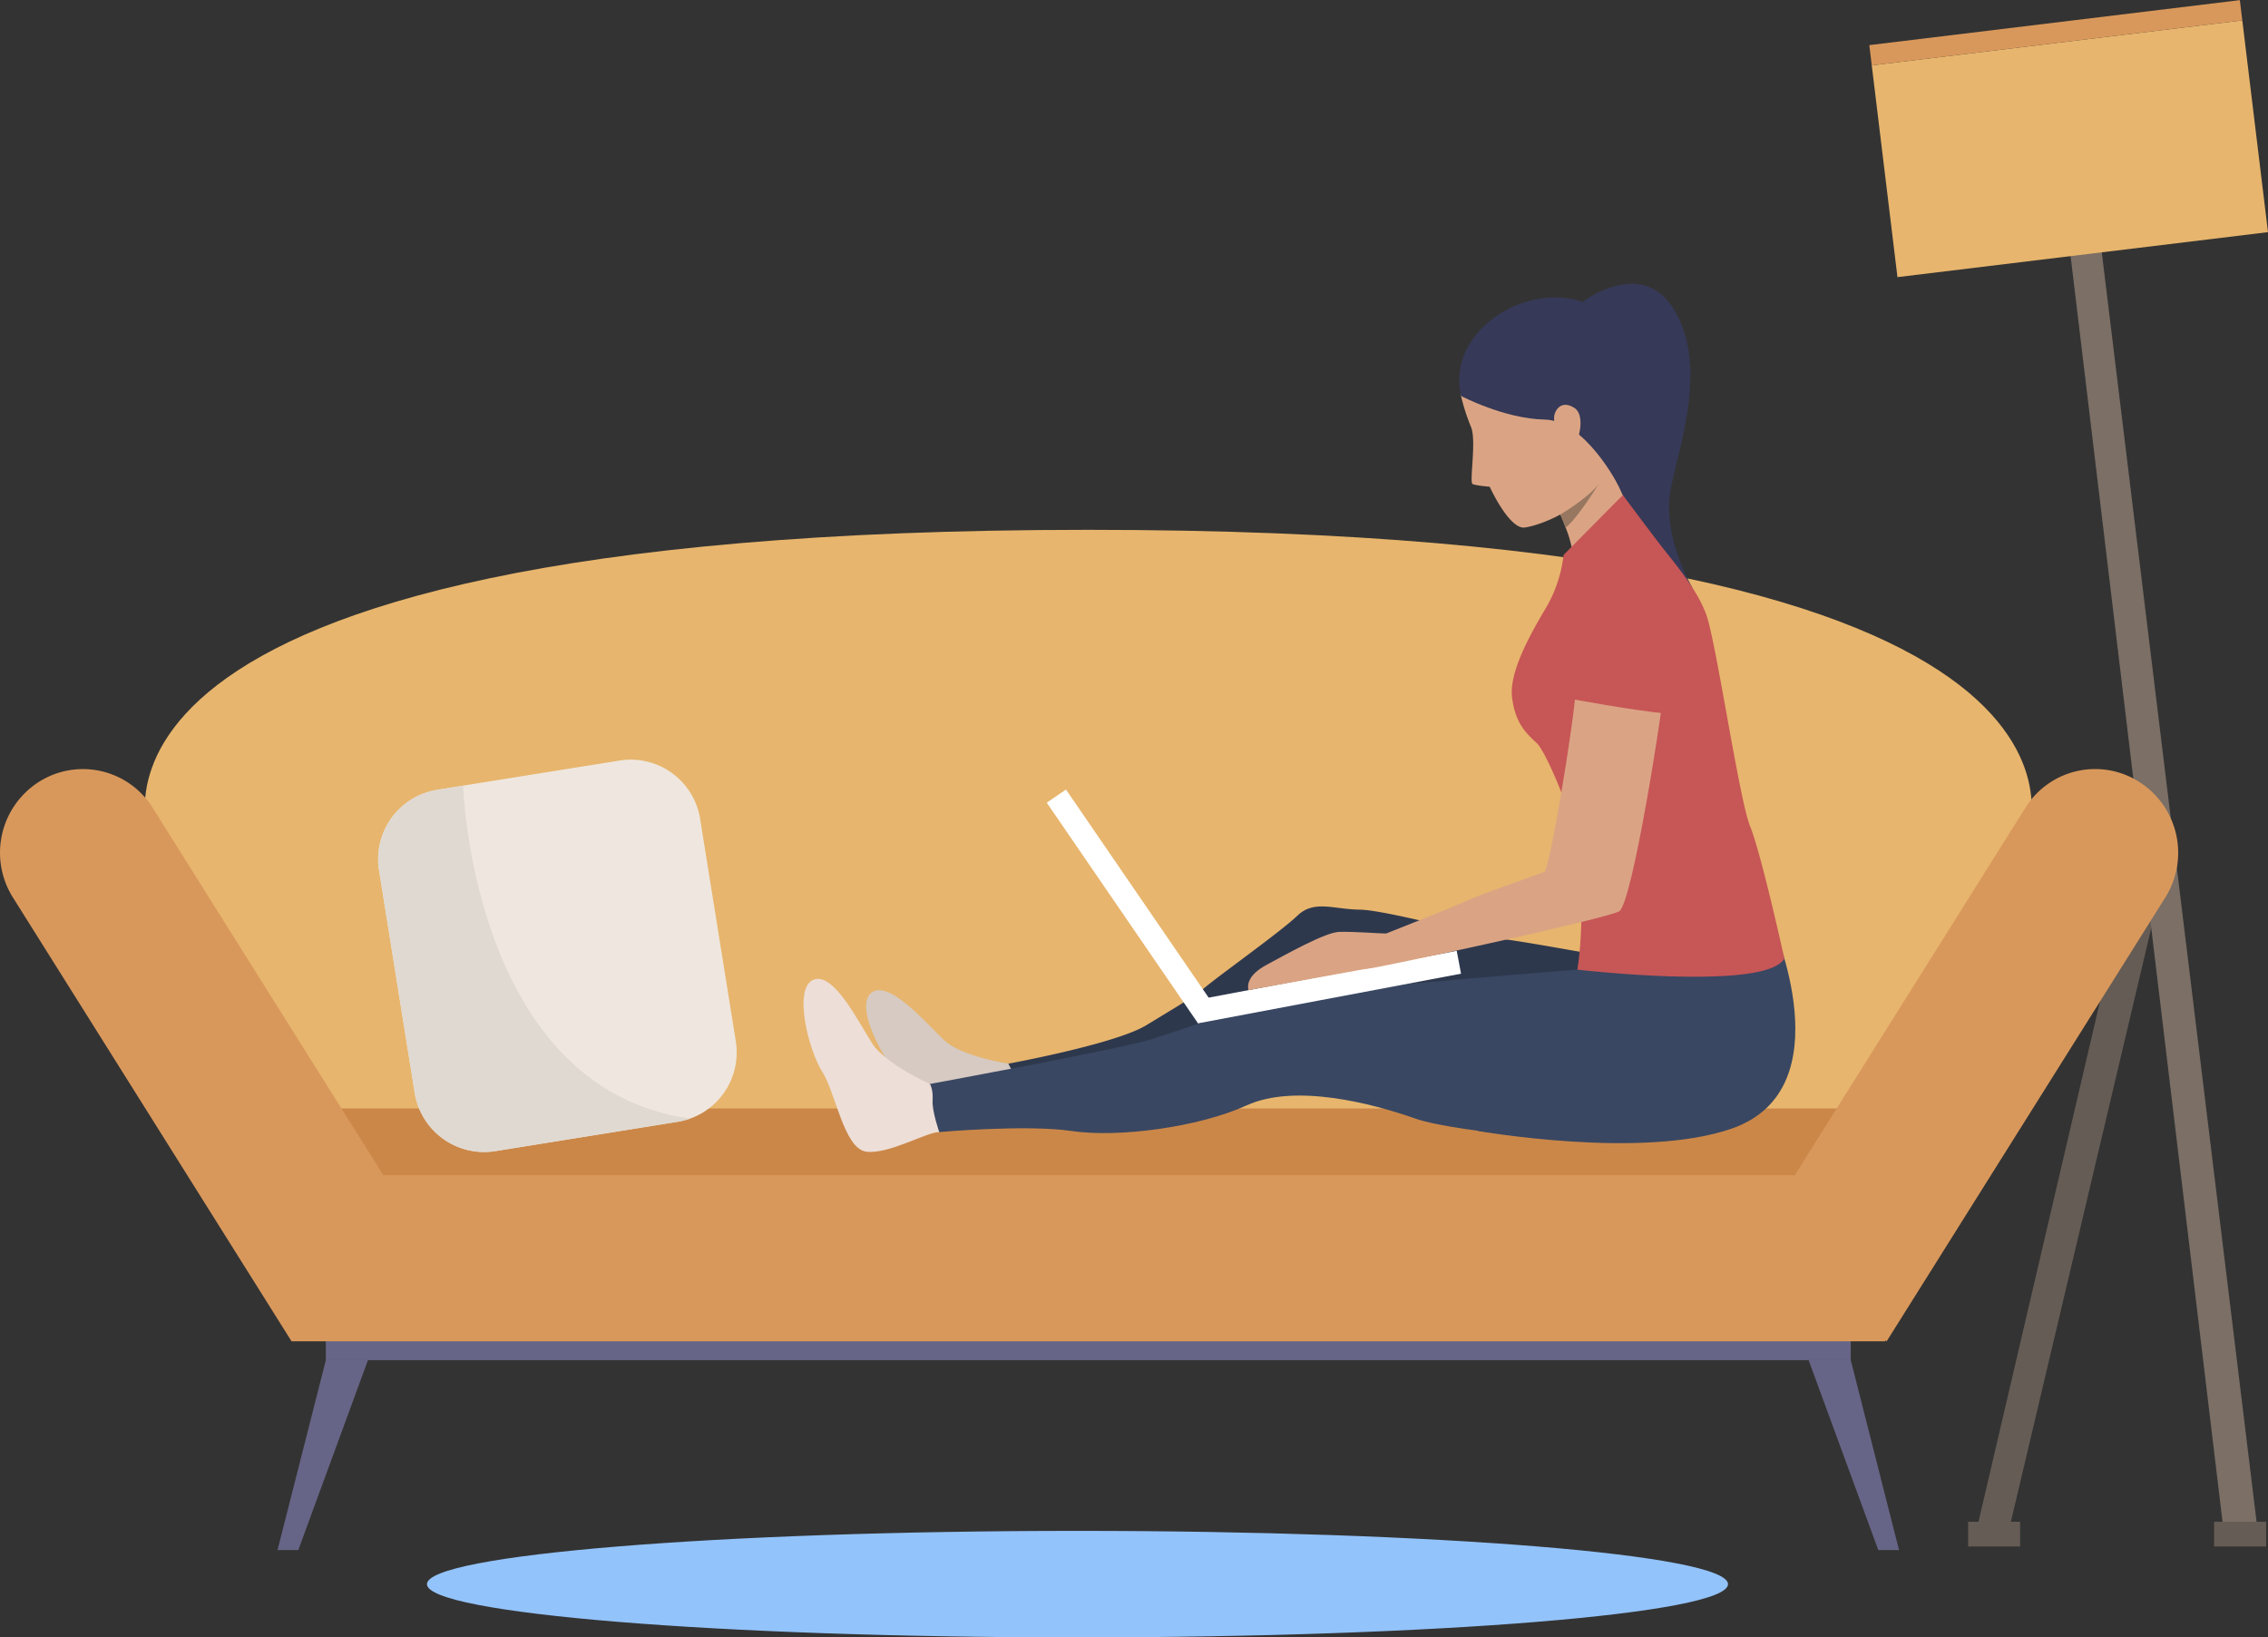
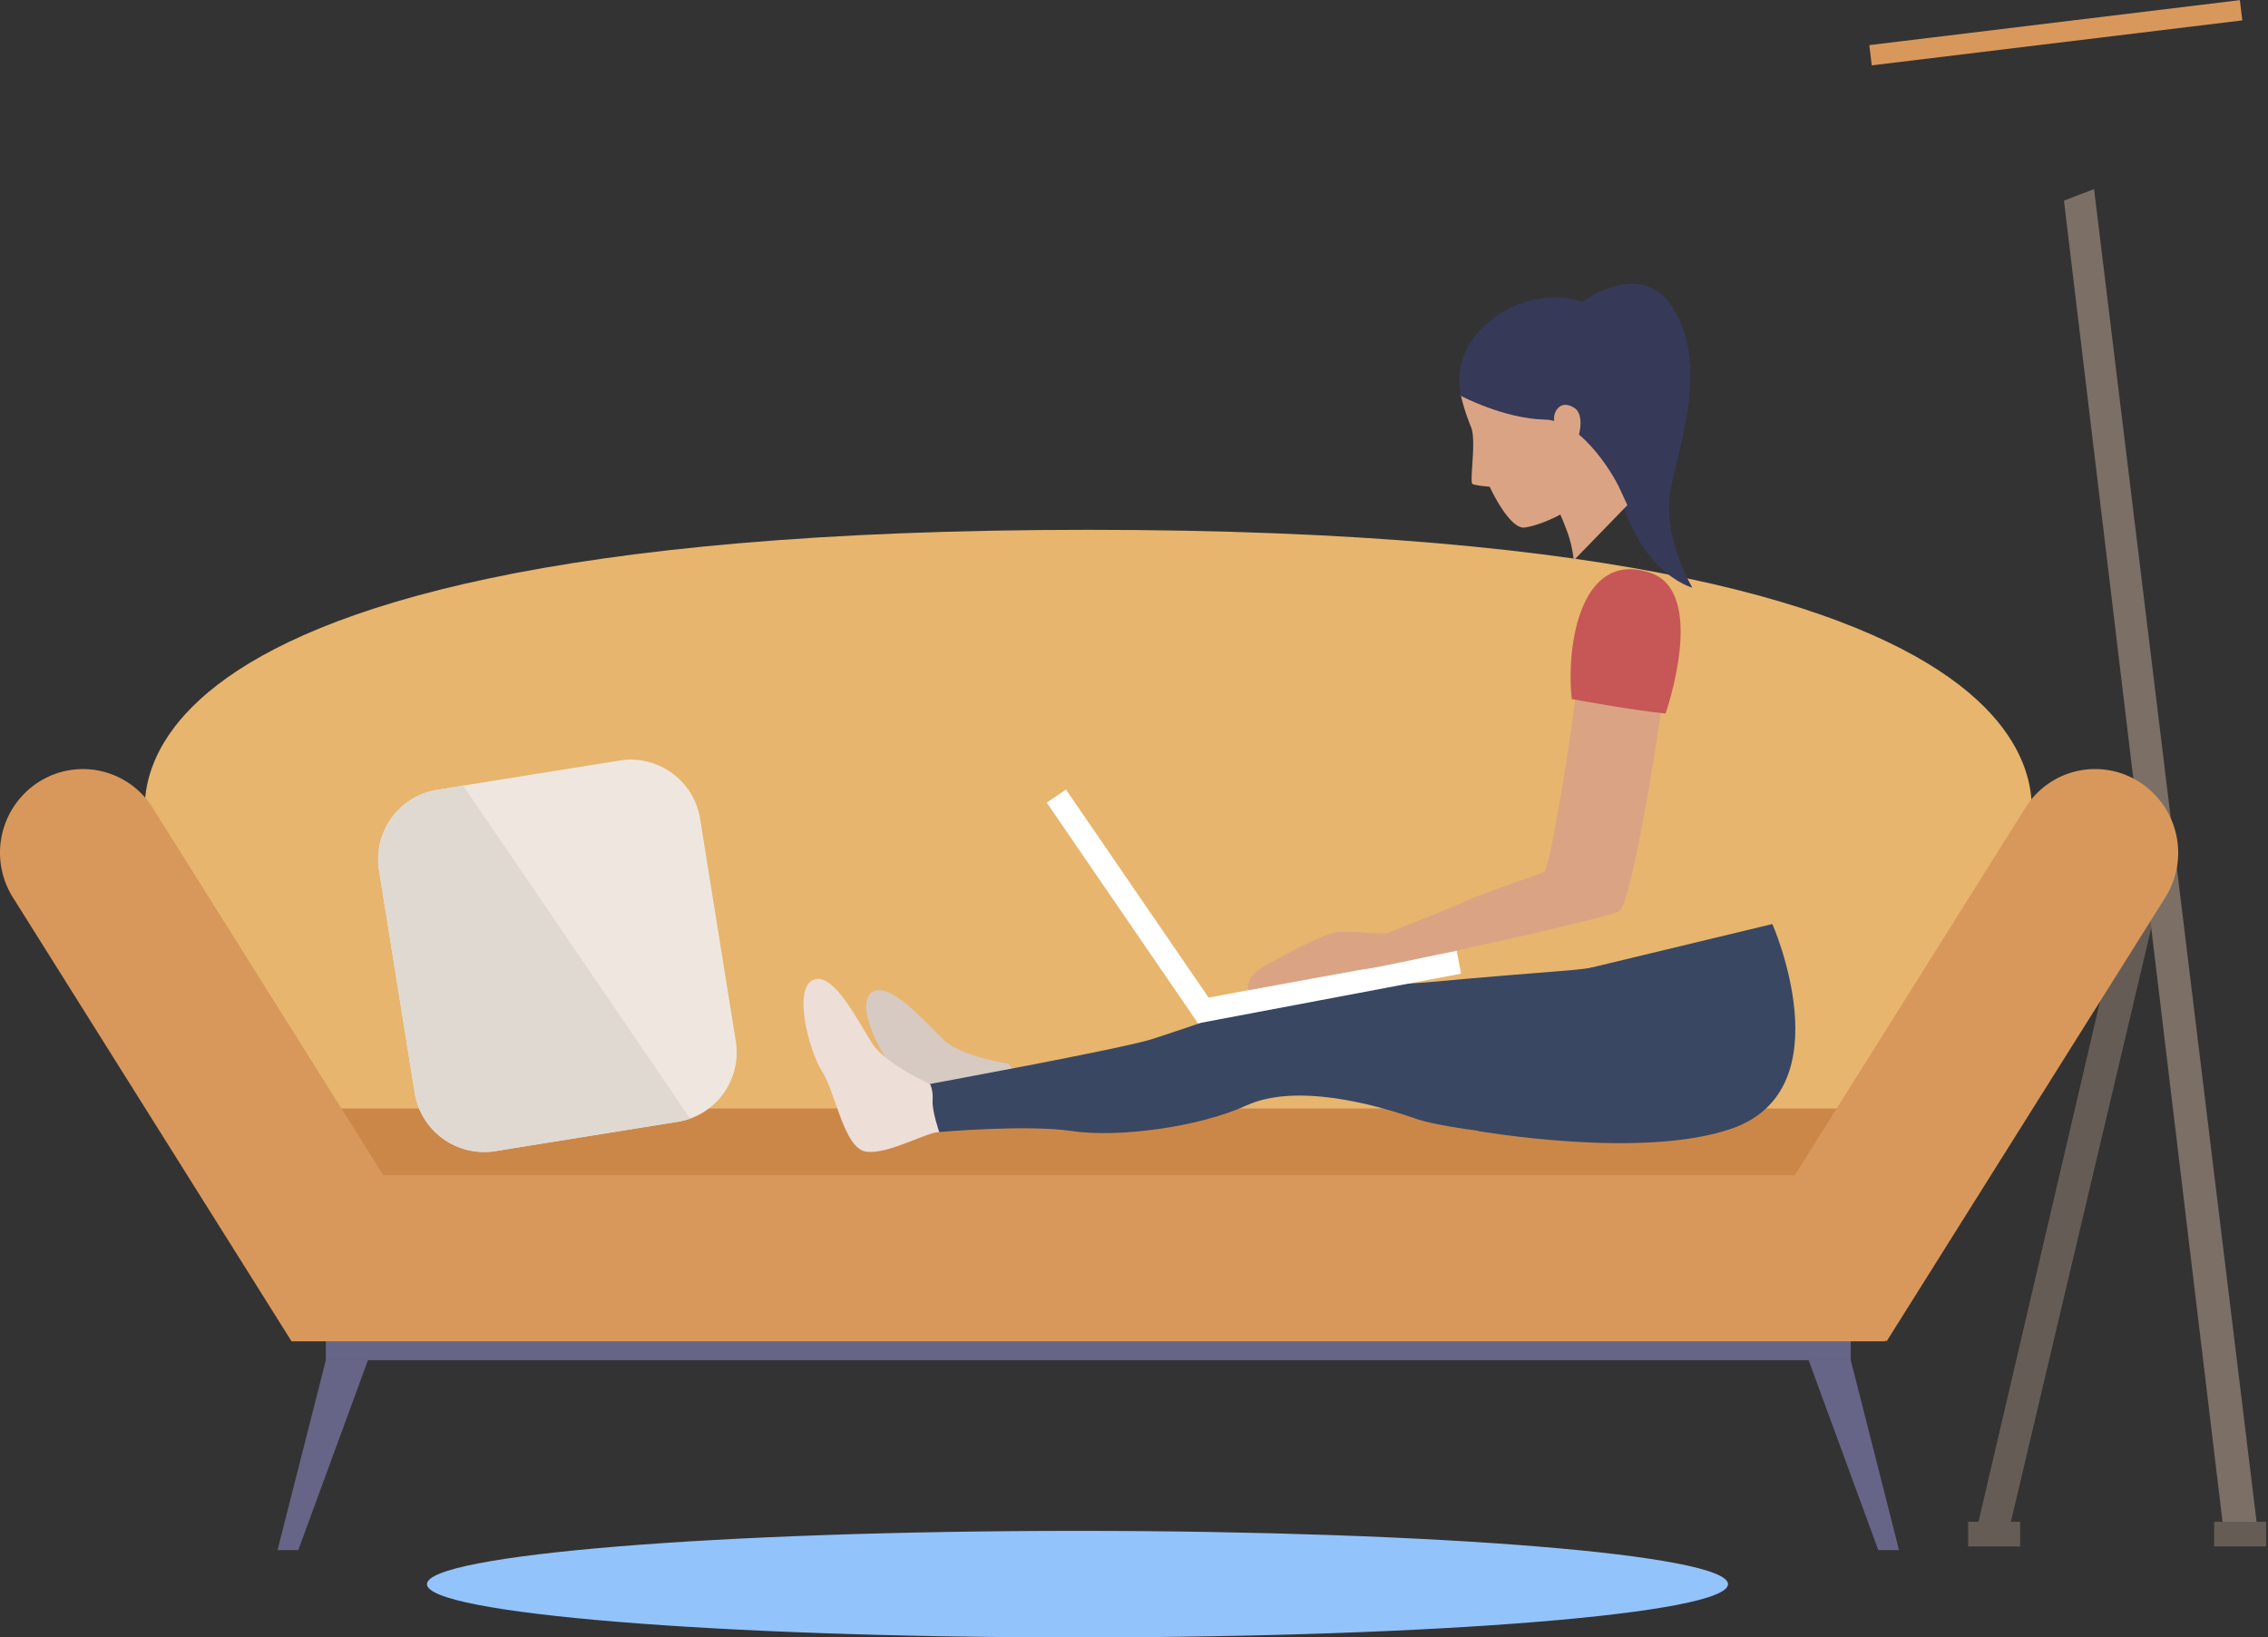
<svg xmlns="http://www.w3.org/2000/svg" id="Layer_1" data-name="Layer 1" viewBox="0 0 795.25 574">
  <rect x="0" y="0" width="795.25" height="574" fill="#333333" stroke="none" />
  <defs>
    <style>.cls-1{fill:#93c3fb;}.cls-2{fill:#655c55;}.cls-3{fill:#7b6f66;}.cls-4{fill:#e7b56d;}.cls-5{fill:#d9985b;}.cls-6{fill:#666587;}.cls-7{fill:#cb8748;}.cls-8{fill:#d6cac2;}.cls-9{fill:#2e384d;}.cls-10{fill:#394762;}.cls-11{fill:#edded7;}.cls-12{fill:#363957;}.cls-13{fill:#daa484;}.cls-14{fill:#c75656;}.cls-15{fill:#987761;}.cls-16{fill:#fff;}.cls-17{fill:#efe7df;}.cls-18{fill:#e0d9d1;}</style>
  </defs>
  <title>Диван</title>
  <path class="cls-1" d="M605.91,555.33c0,10.31-102.12,18.67-228.1,18.67s-228.1-8.36-228.1-18.67,102.12-18.68,228.1-18.68S605.91,545,605.91,555.33Z" />
  <polygon class="cls-2" points="757.65 311.22 704.39 536.44 693.04 536.44 752.18 283.25 757.65 311.22" />
  <polygon class="cls-3" points="723.7 70.32 779.66 536.44 791.61 536.44 734.26 66.29 723.7 70.32" />
  <rect class="cls-2" x="776.36" y="533.46" width="18.23" height="8.66" />
  <rect class="cls-2" x="690.1" y="533.46" width="18.23" height="8.66" />
-   <rect class="cls-4" x="660.34" y="14.71" width="130.88" height="74.78" transform="translate(-0.99 87.87) rotate(-6.92)" />
  <rect class="cls-5" x="655.4" y="7.86" width="130.88" height="7.15" transform="translate(3.88 86.98) rotate(-6.92)" />
  <rect class="cls-6" x="114.25" y="463.68" width="534.7" height="13.13" />
  <path class="cls-4" d="M381.6,185.73c-375.67,0-329,108.71-329,108.71l61.8,137.07H648.75l61.81-137.07S757.27,185.73,381.6,185.73Z" />
  <polygon class="cls-6" points="114.25 476.81 97.31 543.38 104.59 543.38 129.02 476.81 114.25 476.81" />
  <polygon class="cls-6" points="648.95 476.81 665.88 543.38 658.6 543.38 634.18 476.81 648.95 476.81" />
  <rect class="cls-7" x="104.79" y="388.58" width="553.61" height="31.51" />
  <path class="cls-5" d="M749.94,274h0a28.8,28.8,0,0,0-39.7,9.08L629.3,412H134.43L53.49,283.12A28.81,28.81,0,0,0,13.78,274h0a29.44,29.44,0,0,0-9.27,40.58l97.72,155.62H661v-.33l.53.33,97.73-155.62A29.44,29.44,0,0,0,749.94,274Z" />
  <path class="cls-8" d="M361.38,389.1s-4.27-6.47-5-10.27a12.22,12.22,0,0,0-2.84-6s-16.17-2.35-22.39-8.12S311.8,343.26,305.58,348s4.51,24.53,10.85,30.52,14.94,16.48,22.74,15.7S357.6,389.71,361.38,389.1Z" />
-   <path class="cls-9" d="M361.38,388.11l-7.81-15.24s37.35-6.84,48.27-13.42c2.74-1.65,5.46-3.31,8-4.87a141.76,141.76,0,0,0,12.24-8.08c5.39-4.58,27-19.9,32.85-25.52s12.73-2.2,21.84-2.1,42.07,9.23,51.94,10.54,45.49,7.92,45.49,7.92C567.92,354.48,361.38,388.11,361.38,388.11Z" />
  <path class="cls-10" d="M576.28,336.79s-20.1,2.89-25.27,3.29-35.22,2.81-49.65,4.19-42.78.56-48.4,3-38.14,13.49-48.78,16.93-79.77,16.09-79.77,16.09-1.18,9.37,4.94,16.56c0,0,30.47-2.73,46.55-.36s44.17-1.24,61.22-9,44.07-.68,59.17,4.63,72.84,9.57,80.05,7.95,21.57-8.55,32-19.88S576.28,336.79,576.28,336.79Z" />
  <path class="cls-11" d="M329.35,396.88s-2.58-7.31-2.34-11.17-.93-5.7-.93-5.7-15.5-7-20.14-14.07-13.61-25.53-20.78-22.47-1.56,24.89,3.15,32.24,7.62,26.89,15.38,28S325.54,396.55,329.35,396.88Z" />
  <path class="cls-10" d="M621.46,323.92s25.4,57.64-14,71.62c-31.45,11.15-89.43.88-89.43.88l35.67-56.2Z" />
  <path class="cls-12" d="M556.08,106.4c9.67,2.15,3.9,26.43,10.39,60.38S593.41,206,593.41,206s-9.09-15-8.09-30.79c.77-12.3,15.67-45.86.95-67.79-11.38-16.95-31.43-1.57-31.43-1.57Z" />
  <path class="cls-13" d="M570.63,177.08l-18.81,19.36A42,42,0,0,0,549,185c-.66-1.77-1.33-3.36-1.87-4.6-.71-1.62-1.22-2.63-1.22-2.63L562.7,160Z" />
-   <path class="cls-14" d="M548.24,194.54a46.65,46.65,0,0,1-5.79,17.89c-5.07,8.59-13.45,22.84-12.26,32.11s5.13,12.63,8.69,16,13.34,27.42,14.52,36.68,1.94,28.53-.31,42.69c0,0,65.95,7.65,72.58-3.88,0,0-8.18-37.05-12-46.33s-11.94-64.83-15.4-74.28-11.64-18.58-16.64-25.13c-4.47-5.85-12.6-16.74-12.6-16.74Z" />
  <path class="cls-13" d="M540,108.37c-8.7.58-27.4,7.15-27.71,30.43a72,72,0,0,0,3.47,10.79c2.06,4.69-.64,19.52.58,20.09s6,.94,6,.94,6.86,15.06,12.33,14.3,25.79-7.47,33.33-28.07S575.15,106,540,108.37Z" />
  <path class="cls-12" d="M512.29,138.8s15.16,8,29.33,8.28,25.78,23,25.78,23,17.15-38.49-2.49-58S506.17,112.44,512.29,138.8Z" />
  <path class="cls-13" d="M544.93,146.94c-.24-2.7,2.3-7.1,7.15-3.92s.38,16.7-3.39,15.86S545.17,149.74,544.93,146.94Z" />
-   <path class="cls-15" d="M560.59,169.6c-.27.44-7.17,11.74-11.58,15.36-.66-1.77-1.33-3.36-1.87-4.6C547.14,180.36,557,174.49,560.59,169.6Z" />
  <rect class="cls-16" x="418.56" y="341.94" width="93.79" height="8.16" transform="translate(987.02 599.69) rotate(169.31)" />
  <rect class="cls-16" x="350.05" y="313.68" width="93.79" height="8.16" transform="translate(359.35 824.83) rotate(-124.44)" />
  <path class="cls-13" d="M437.75,347.1c-.46-2.05,0-5.46,6.45-8.92s20.38-11.31,25.28-11.5,14.55.58,16.52.57-3.1,11.66-3.1,11.66Z" />
  <path class="cls-13" d="M483.74,328.15s26.89-10.58,31.25-12.69,24.73-9,26.54-9.86,10.32-51.74,11.07-64.53,1.5-39.9,16-38.69,17.91,10.68,16.1,29.35-12.49,85.51-17,87.77-56.36,13.86-83.7,19.31C457.79,344,483.74,328.15,483.74,328.15Z" />
  <path class="cls-14" d="M551.12,245.05S572,248.93,584,250.14c0,0,14.95-42.56-5.39-49.36C554.44,192.72,549.06,225.7,551.12,245.05Z" />
  <path class="cls-17" d="M242,392.12a25.56,25.56,0,0,1-4.42,1.13l-63.93,10.28a24.67,24.67,0,0,1-28.24-20.43l-12.5-78a24.63,24.63,0,0,1,20.41-28.23l9.08-1.47,54.85-8.79A24.63,24.63,0,0,1,245.48,287L258,365A24.63,24.63,0,0,1,242,392.12Z" />
-   <path class="cls-18" d="M242,392.12a25.56,25.56,0,0,1-4.42,1.13l-63.93,10.28a24.67,24.67,0,0,1-28.24-20.43l-12.5-78a24.63,24.63,0,0,1,20.41-28.23l9.08-1.47s0,0,0,0S165.53,381.38,242,392.12Z" />
+   <path class="cls-18" d="M242,392.12a25.56,25.56,0,0,1-4.42,1.13l-63.93,10.28a24.67,24.67,0,0,1-28.24-20.43l-12.5-78a24.63,24.63,0,0,1,20.41-28.23l9.08-1.47s0,0,0,0Z" />
</svg>